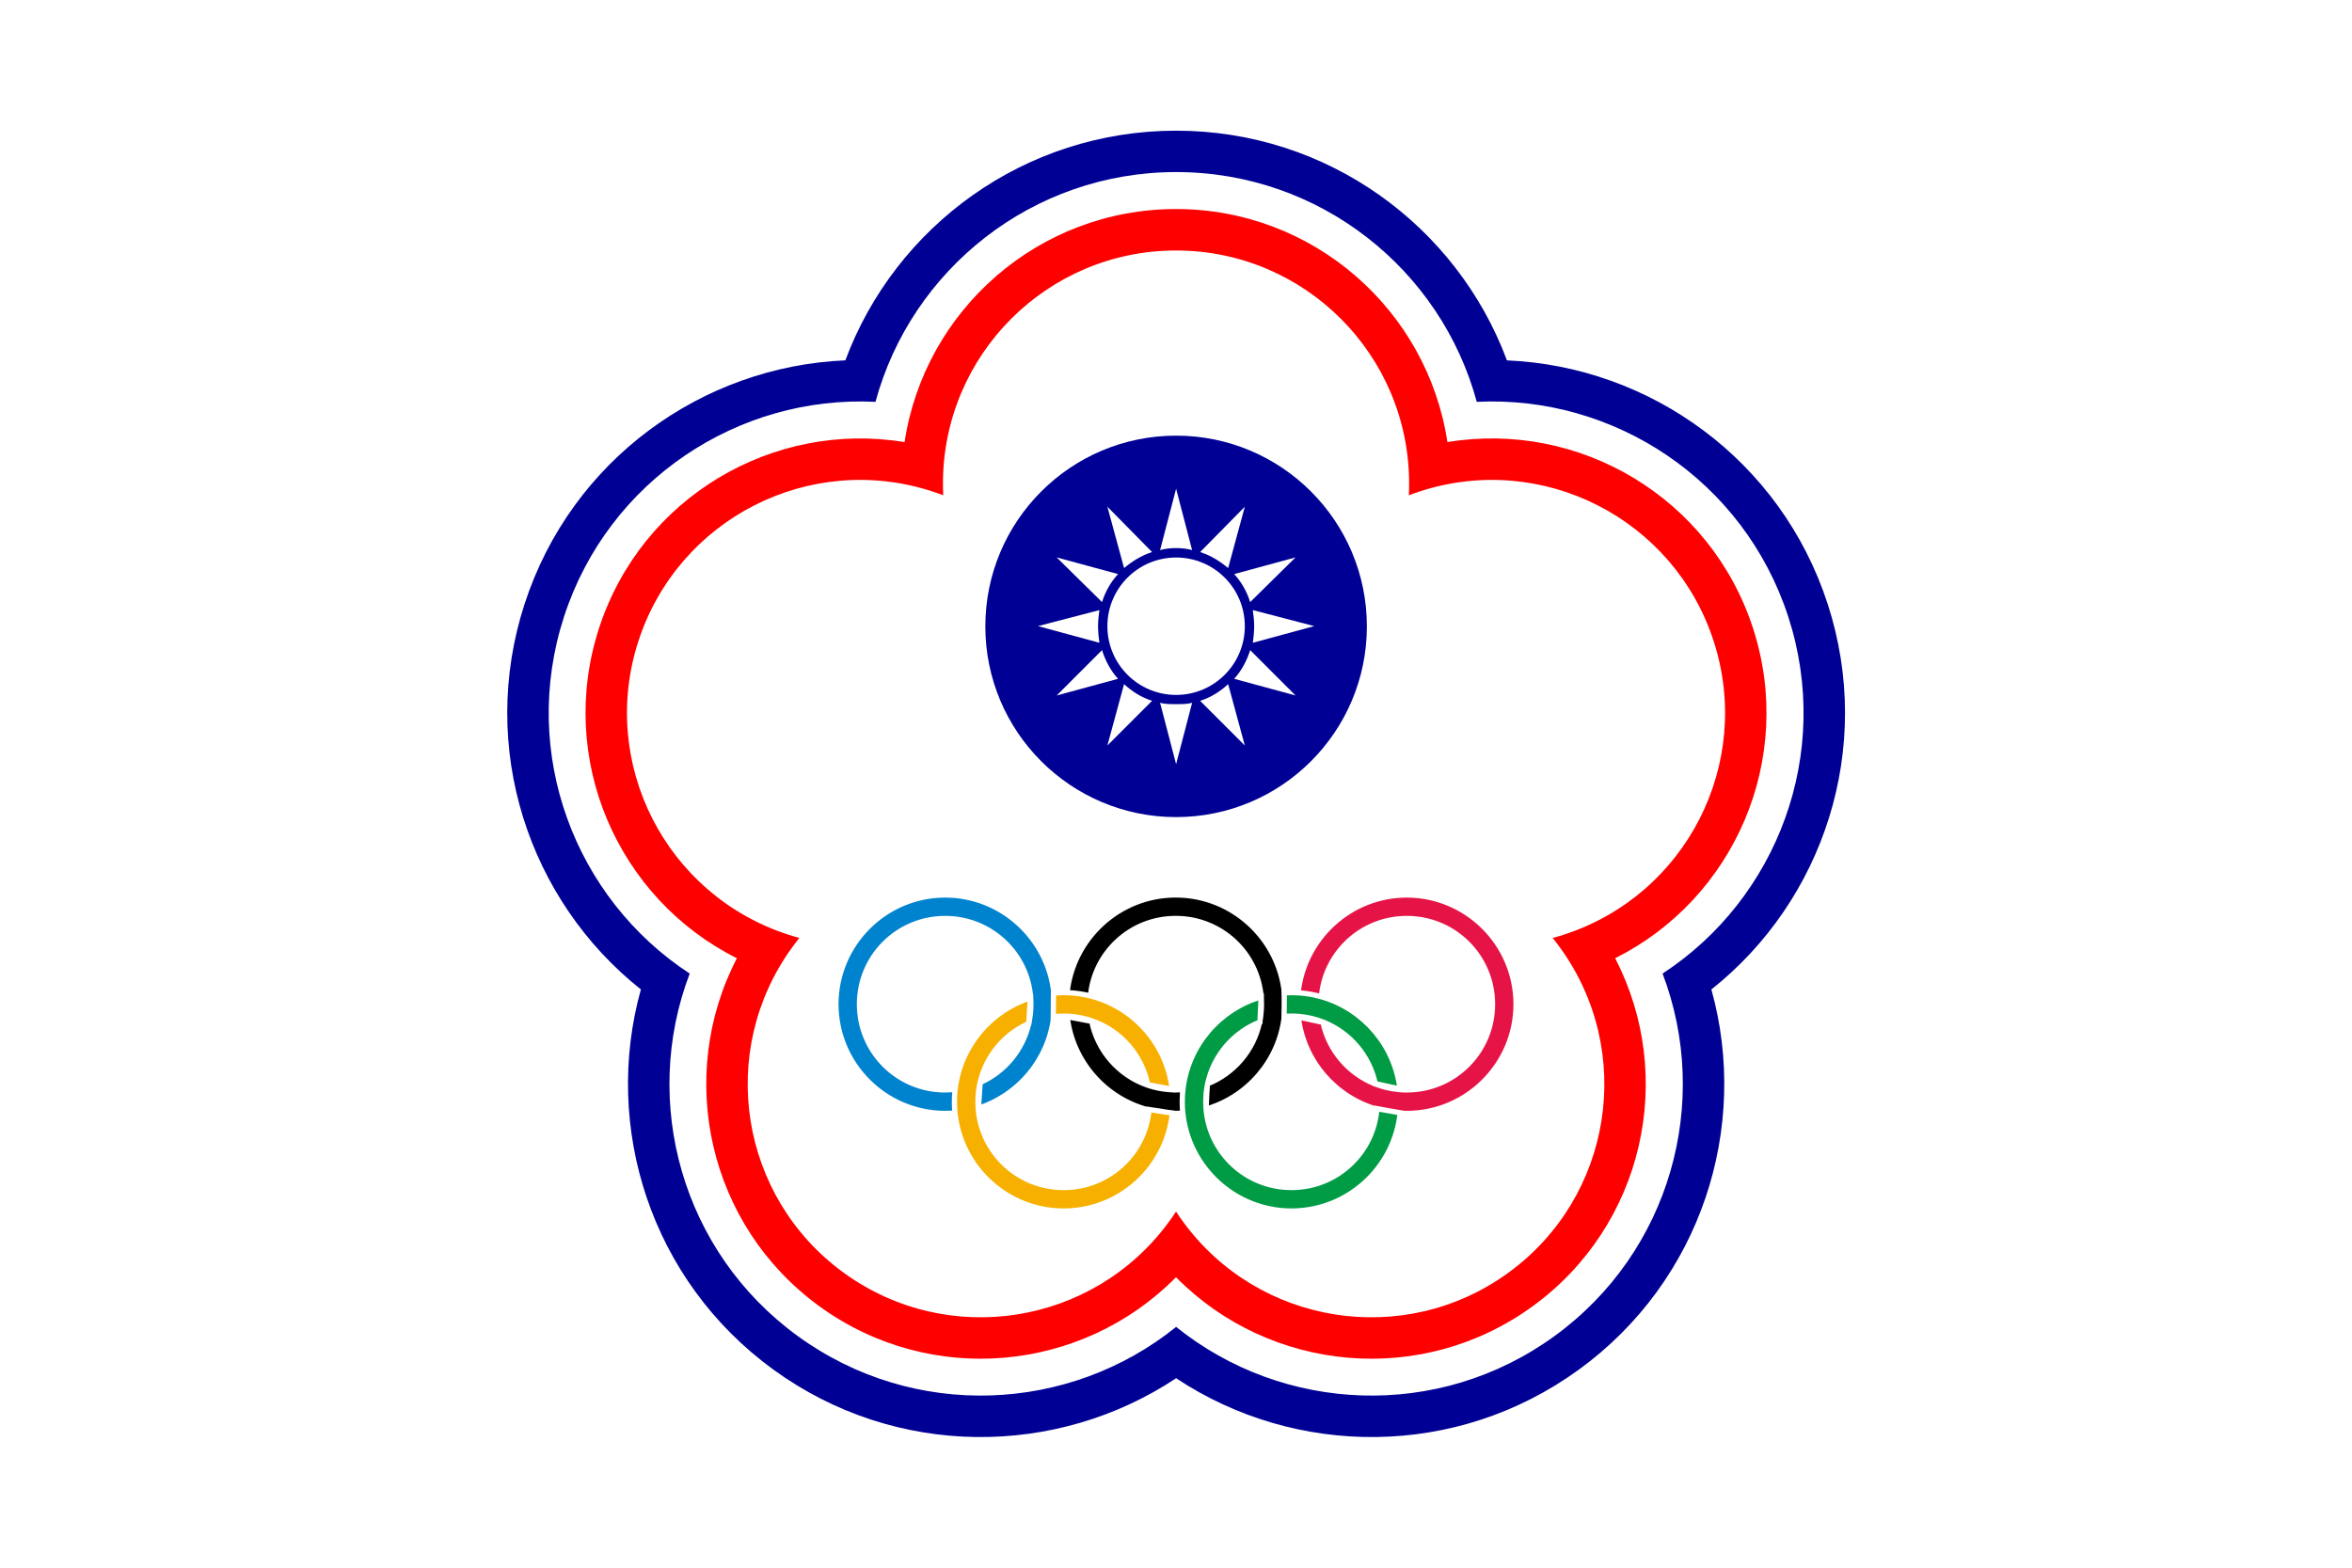
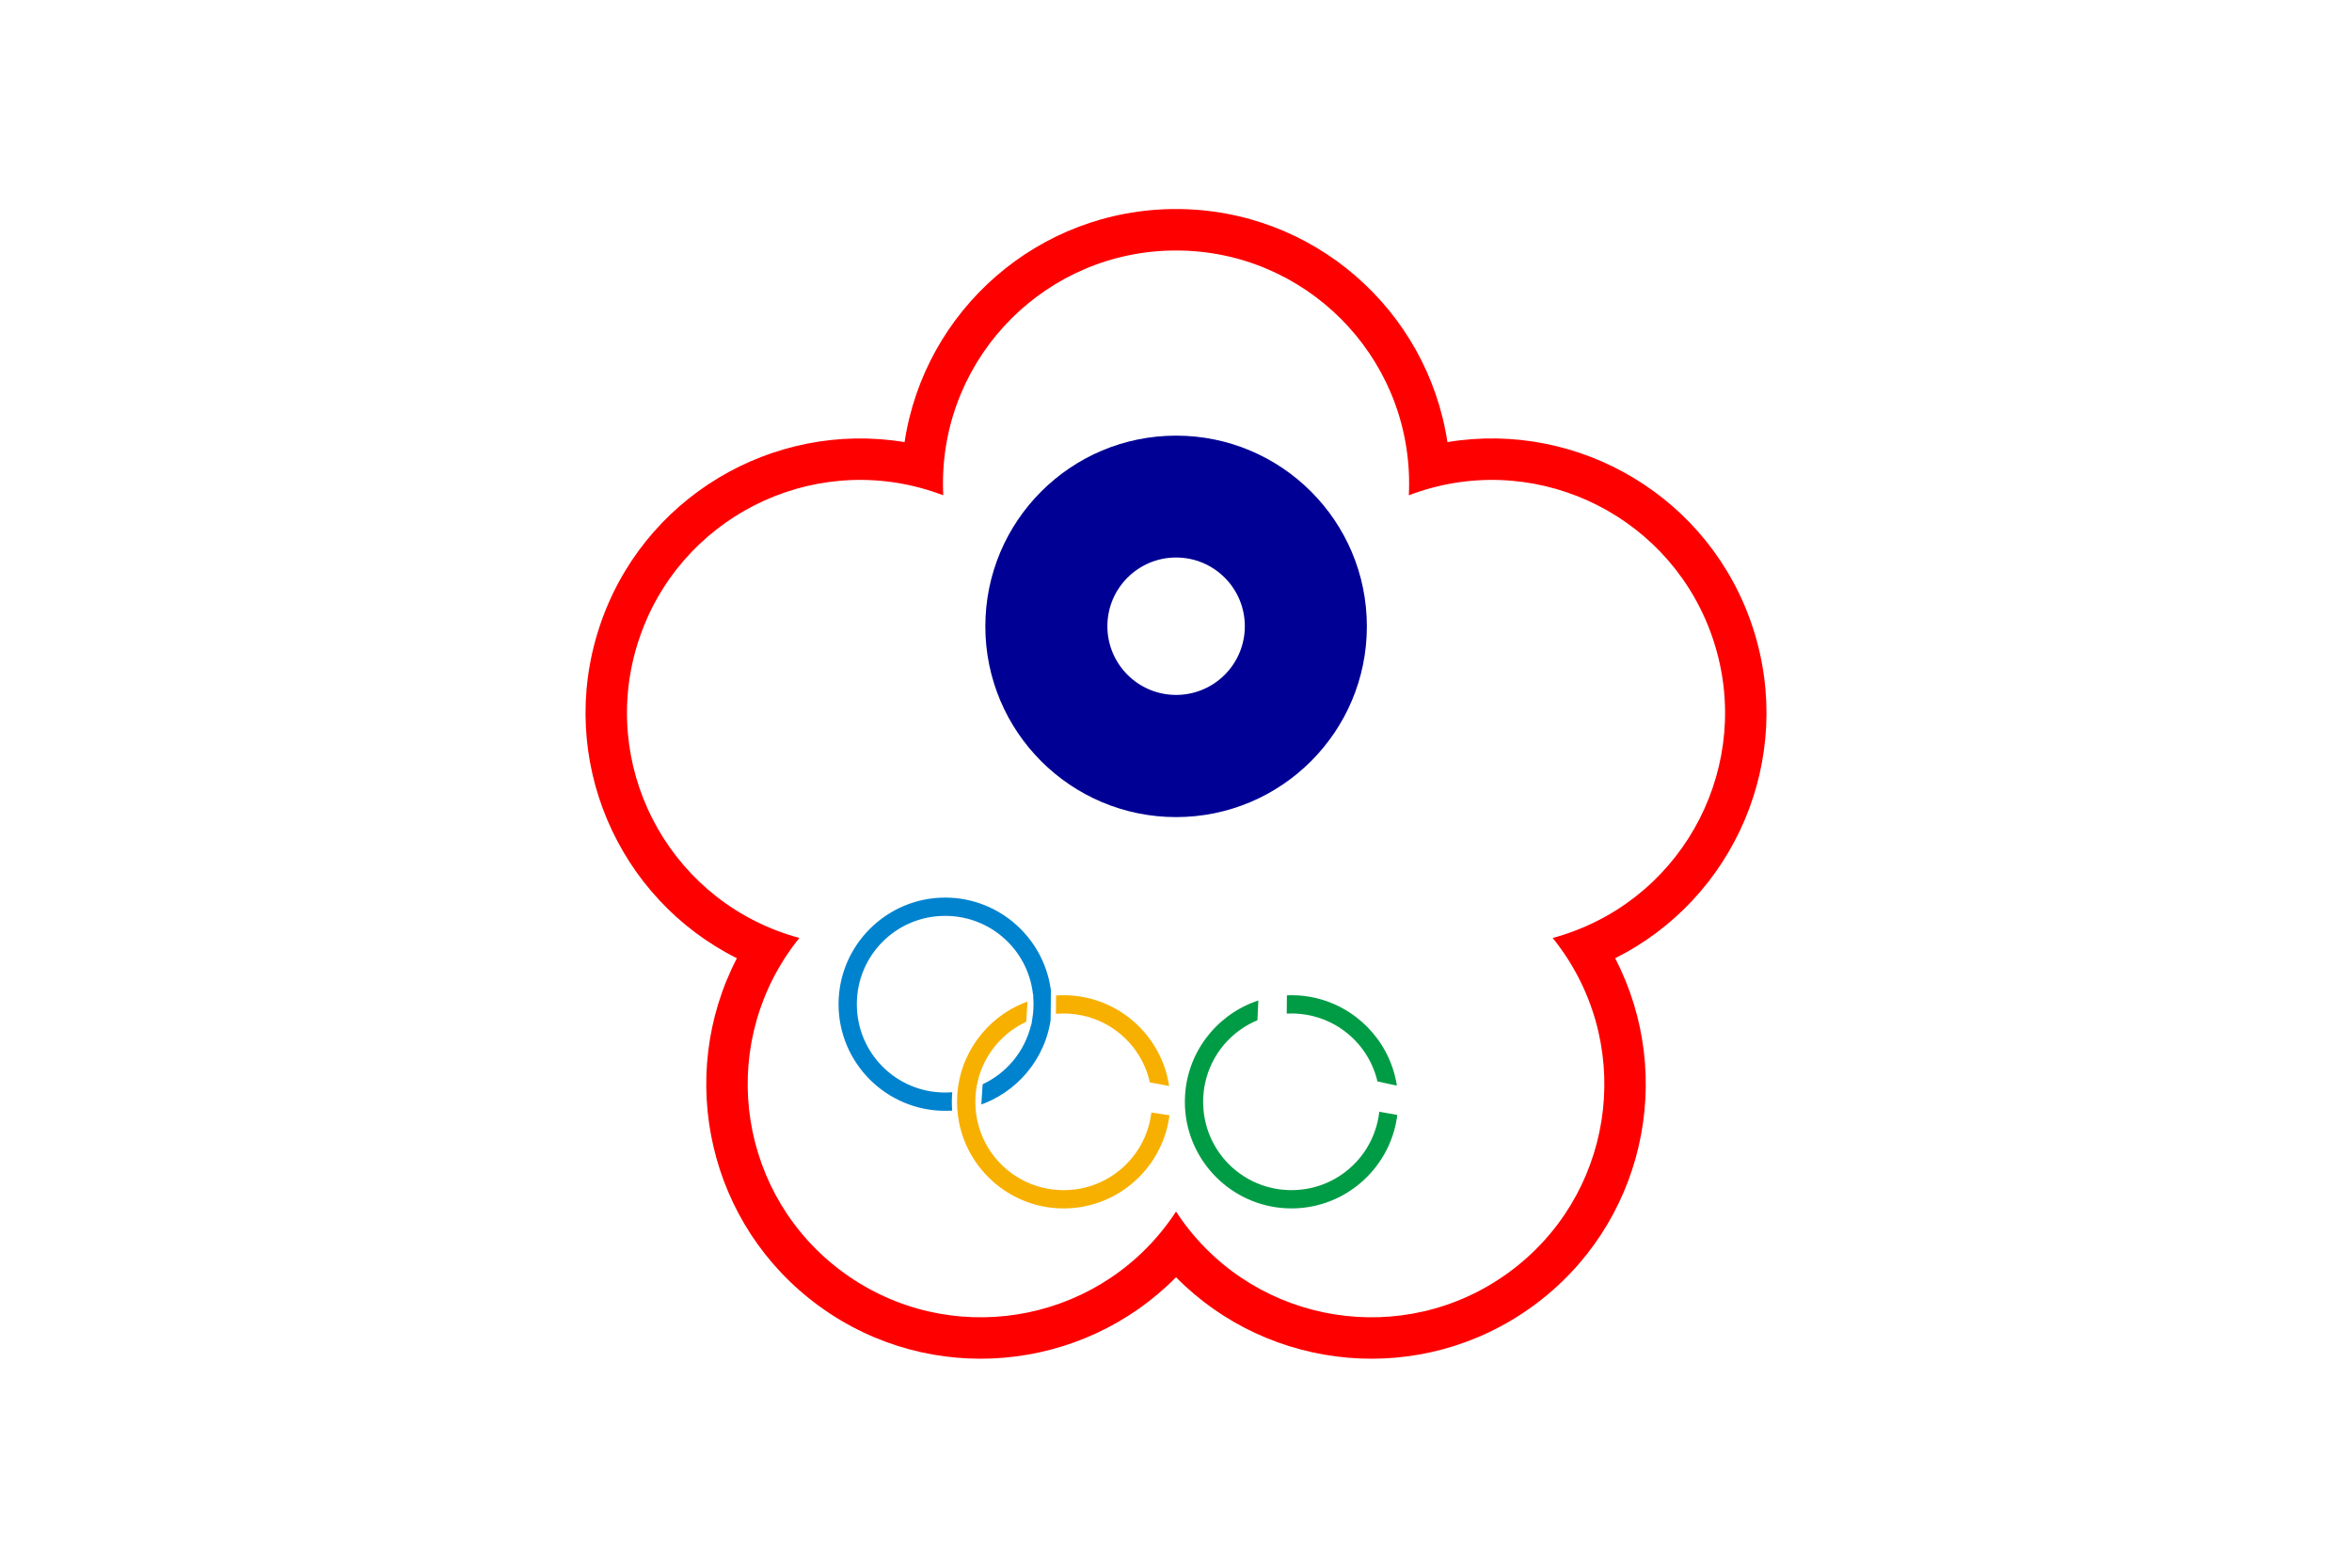
<svg xmlns="http://www.w3.org/2000/svg" width="900" height="600">
  <rect width="900" height="600" fill="#fff" />
  <g fill="#000095">
    <circle cx="450.04" cy="239.73" r="72.996" />
-     <path d="m215.82 236.03c16.996-52.308 66.763-84.835 119.19-82.234 13.728-50.664 60.039-87.941 115.04-87.941s101.32 37.278 115.04 87.941c52.427-2.6 102.19 29.925 119.19 82.234 16.997 52.308-4.147 107.87-48.088 136.58 18.673 49.054 3.118 106.43-41.379 138.76-44.497 32.328-103.88 29.39-144.76-3.528-40.884 32.918-100.27 35.856-144.76 3.528-44.497-32.329-60.054-89.71-41.379-138.76-43.942-28.711-65.085-84.275-48.088-136.58h-4e-3m107.65-98.116c-54.736 2.323-104.81 38.063-122.73 93.218-17.921 55.15 1.58 113.5 44.497 147.55-14.705 52.773 3.815 111.44 50.734 145.53 46.916 34.086 108.44 33.57 154.08 3.278 45.646 30.292 107.17 30.808 154.08-3.278 46.916-34.086 65.436-92.753 50.734-145.52 42.917-34.051 62.416-92.397 44.497-147.55-17.92-55.154-67.995-90.893-122.73-93.218-19.124-51.337-68.588-87.911-126.58-87.911-57.99 0-107.46 36.576-126.58 87.911l-8e-3 -1e-5" />
  </g>
  <g fill="#fff">
    <circle cx="450.04" cy="239.67" r="26.296" />
-     <path d="m450.04 187.04 6.127 23.487c-1.787-0.511-4.085-0.766-6.127-0.766s-4.34 0.255-6.127 0.766l6.127-23.487m9.191 24.252 17.105-17.36-6.382 23.487c-3.063-2.553-6.638-4.851-10.722-6.127m13.02 8.425 23.487-6.382-17.36 17.104c-1.276-4.085-3.319-7.659-6.127-10.722m7.148 13.785s23.487 6.127 23.487 6.127l-23.487 6.382c0.255-2.042 0.511-4.085 0.511-6.382 0-2.042-0.255-4.085-0.511-6.127m-1.021 15.317 17.36 17.36-23.487-6.382c2.808-3.063 4.851-6.893 6.127-10.977v-3.8e-4m-8.425 13.02 6.382 23.487-17.105-17.104c4.085-1.276 7.659-3.574 10.722-6.382v-3.7e-4m-13.786 7.148-6.127 23.487-6.127-23.487c1.787 0.511 4.085 0.511 6.127 0.511s4.34 0 6.127-0.511m-15.318-0.766-17.105 17.104 6.382-23.487c3.063 2.808 6.638 5.106 10.722 6.382v3.7e-4m-13.02-8.425-23.487 6.382 17.36-17.36c1.276 4.085 3.319 7.914 6.127 10.977v3.8e-4m-7.148-13.785-23.487-6.382s23.487-6.127 23.487-6.127c-0.255 2.042-0.511 4.085-0.511 6.127 0 2.298 0.255 4.34 0.511 6.382m1.021-15.573-17.36-17.104 23.487 6.382c-2.808 3.063-4.851 6.638-6.127 10.722m8.425-13.02-6.382-23.487 17.105 17.36c-4.085 1.276-7.659 3.574-10.722 6.127" />
  </g>
  <path d="m244.31 245.32c15.219-46.836 65.546-72.479 112.38-57.259 1.437 0.467 2.853 0.967 4.249 1.498-0.074-1.492-0.112-2.994-0.112-4.504 0-49.247 39.939-89.185 89.187-89.185s89.187 39.938 89.187 89.185c0 1.511-0.038 3.013-0.112 4.505 1.396-0.532 2.812-1.032 4.249-1.498 46.837-15.218 97.166 10.423 112.38 57.259 15.219 46.836-10.424 97.163-57.261 112.38-1.437 0.467-2.876 0.895-4.319 1.286 0.937 1.163 1.85 2.356 2.738 3.579 28.948 39.84 20.112 95.625-19.731 124.57-39.845 28.946-95.631 20.111-124.58-19.731-0.888-1.222-1.74-2.459-2.557-3.71-0.817 1.251-1.669 2.487-2.557 3.709-28.948 39.843-84.735 48.676-124.58 19.731-39.845-28.947-48.681-84.733-19.731-124.58 0.888-1.222 1.801-2.415 2.738-3.578-1.442-0.391-2.882-0.819-4.318-1.286-46.837-15.218-72.481-65.544-57.261-112.38l-3e-5 0.003m101.85-76.104c-50.382-8.337-100.67 21.162-116.93 71.206-16.261 50.044 7.085 103.47 52.744 126.33-23.497 45.339-10.982 102.28 31.589 133.21 42.57 30.929 100.59 25.235 136.45-11.122 35.859 36.357 93.885 42.051 136.45 11.122 42.57-30.928 55.088-87.87 31.589-133.21 45.661-22.868 69.004-76.293 52.744-126.34-16.26-50.044-66.551-79.543-116.93-71.206-7.64-50.49-51.236-89.2-103.86-89.2s-96.217 38.71-103.86 89.2l-0.006 0.004" fill="#fe0000" />
  <g stroke="#fff" stroke-width="2">
    <path d="m403.48 384.34c0-1.385-0.068-2.755-0.201-4.107-2.073-21.117-19.954-37.698-41.602-37.698-23.034 0-41.803 18.771-41.803 41.805s18.769 41.803 41.803 41.803c1.315 0 2.615-0.061 3.899-0.181l0.08-9.056c-1.304 0.156-2.632 0.237-3.979 0.237-18.17 0-32.803-14.633-32.803-32.803s14.633-32.805 32.803-32.805c17.395 0 31.548 13.413 32.724 30.499 0.052 0.761 0.079 1.53 0.079 2.305 0 2.57-0.293 5.069-0.847 7.466-2.335 10.103-9.313 18.391-18.582 22.514l-0.637 9.836c15.296-4.911 26.793-18.419 28.765-34.797 0.198-1.646 0.3-3.321 0.3-5.019z" fill="#0083ce" />
-     <path d="m449.9 342.52c-21.581 0-39.418 16.476-41.582 37.498l8.908 1.368c1.477-16.784 15.494-29.866 32.674-29.866 17.278 0 31.358 13.232 32.698 30.155 0.069 0.873 0.104 1.756 0.104 2.648 0 2.375-0.25 4.689-0.725 6.918-2.307 10.826-9.925 19.643-20.017 23.613l-0.443 9.628c15.887-4.611 27.917-18.426 29.898-35.251 0.19-1.611 0.287-3.249 0.287-4.909 0-1.422-0.072-2.828-0.211-4.214-2.123-21.066-19.98-37.588-41.591-37.588zm-11.013 72.726c-10.715-3.796-18.837-12.987-21.134-24.337l-9.38-1.767c1.988 17.206 14.483 31.279 30.876 35.608 2.856 0.754 5.83 1.212 8.887 1.34 0.585 0.024 1.172 0.037 1.763 0.037 0.924 0 1.841-0.03 2.751-0.09l0.066-9.029c-0.928 0.078-1.868 0.118-2.817 0.118-0.609 0-1.215-0.017-1.816-0.049-3.213-0.174-6.3-0.806-9.197-1.833z" />
-     <path d="m526.1 414.81c-10.003-3.995-17.549-12.761-19.853-23.515l-9.446-2.046c1.974 16.773 13.935 30.554 29.748 35.207 2.842 0.836 5.809 1.378 8.864 1.589 0.959 0.066 1.928 0.1 2.903 0.1 23.034 0 41.803-18.769 41.803-41.803s-18.769-41.803-41.803-41.803c-21.611 0-39.467 16.521-41.591 37.585l8.891 1.598c1.327-16.936 15.413-30.184 32.701-30.184 18.17 0 32.803 14.633 32.803 32.803s-14.633 32.803-32.803 32.803c-1.001 0-1.991-0.044-2.969-0.131-3.244-0.289-6.349-1.046-9.248-2.203z" fill="#e61446" />
    <path d="m418.03 390.78c10.717 3.796 18.84 12.987 21.136 24.339l9.379 1.765c-1.987-17.207-14.483-31.28-30.877-35.608-2.856-0.754-5.829-1.212-8.887-1.34-0.585-0.024-1.172-0.037-1.763-0.037-1.315 0-2.615 0.061-3.899 0.181l-0.08 9.056c1.304-0.156 2.632-0.237 3.98-0.237 0.609 0 1.215 0.017 1.816 0.049 3.212 0.174 6.298 0.806 9.195 1.832zm-43.814 30.922c0-2.568 0.292-5.066 0.846-7.462 2.334-10.105 9.313-18.395 18.585-22.519l0.635-9.835c-15.297 4.911-26.794 18.419-28.766 34.798-0.198 1.646-0.3 3.32-0.3 5.018 0 1.386 0.068 2.756 0.201 4.108 2.073 21.116 19.954 37.695 41.602 37.695 21.58 0 39.416-16.474 41.582-37.495l-8.908-1.368c-1.478 16.783-15.495 29.863-32.674 29.863-17.394 0-31.547-13.411-32.724-30.497-0.052-0.762-0.079-1.531-0.079-2.306z" fill="#f7b000" />
    <path d="m526.26 414.74 9.446 2.045c-1.975-16.772-13.936-30.553-29.75-35.206-2.841-0.836-5.807-1.377-8.861-1.589-0.96-0.066-1.928-0.1-2.905-0.1-0.924 0-1.841 0.03-2.751 0.09l-0.066 9.028c0.928-0.078 1.868-0.118 2.817-0.118 1.001 0 1.991 0.044 2.968 0.131 3.243 0.288 6.348 1.045 9.247 2.203 10.004 3.995 17.55 12.762 19.855 23.515zm-64.873 6.955c0-2.376 0.25-4.691 0.726-6.921 2.308-10.825 9.926-19.641 20.017-23.611l0.443-9.628c-15.887 4.61-27.917 18.425-29.898 35.249-0.19 1.611-0.287 3.249-0.287 4.91 0 1.422 0.072 2.828 0.211 4.214 2.123 21.066 19.98 37.588 41.591 37.588s39.468-16.522 41.591-37.586l-8.891-1.598c-1.326 16.937-15.412 30.184-32.701 30.184-17.278 0-31.358-13.232-32.698-30.155-0.069-0.873-0.104-1.756-0.104-2.648z" fill="#009c45" />
  </g>
</svg>